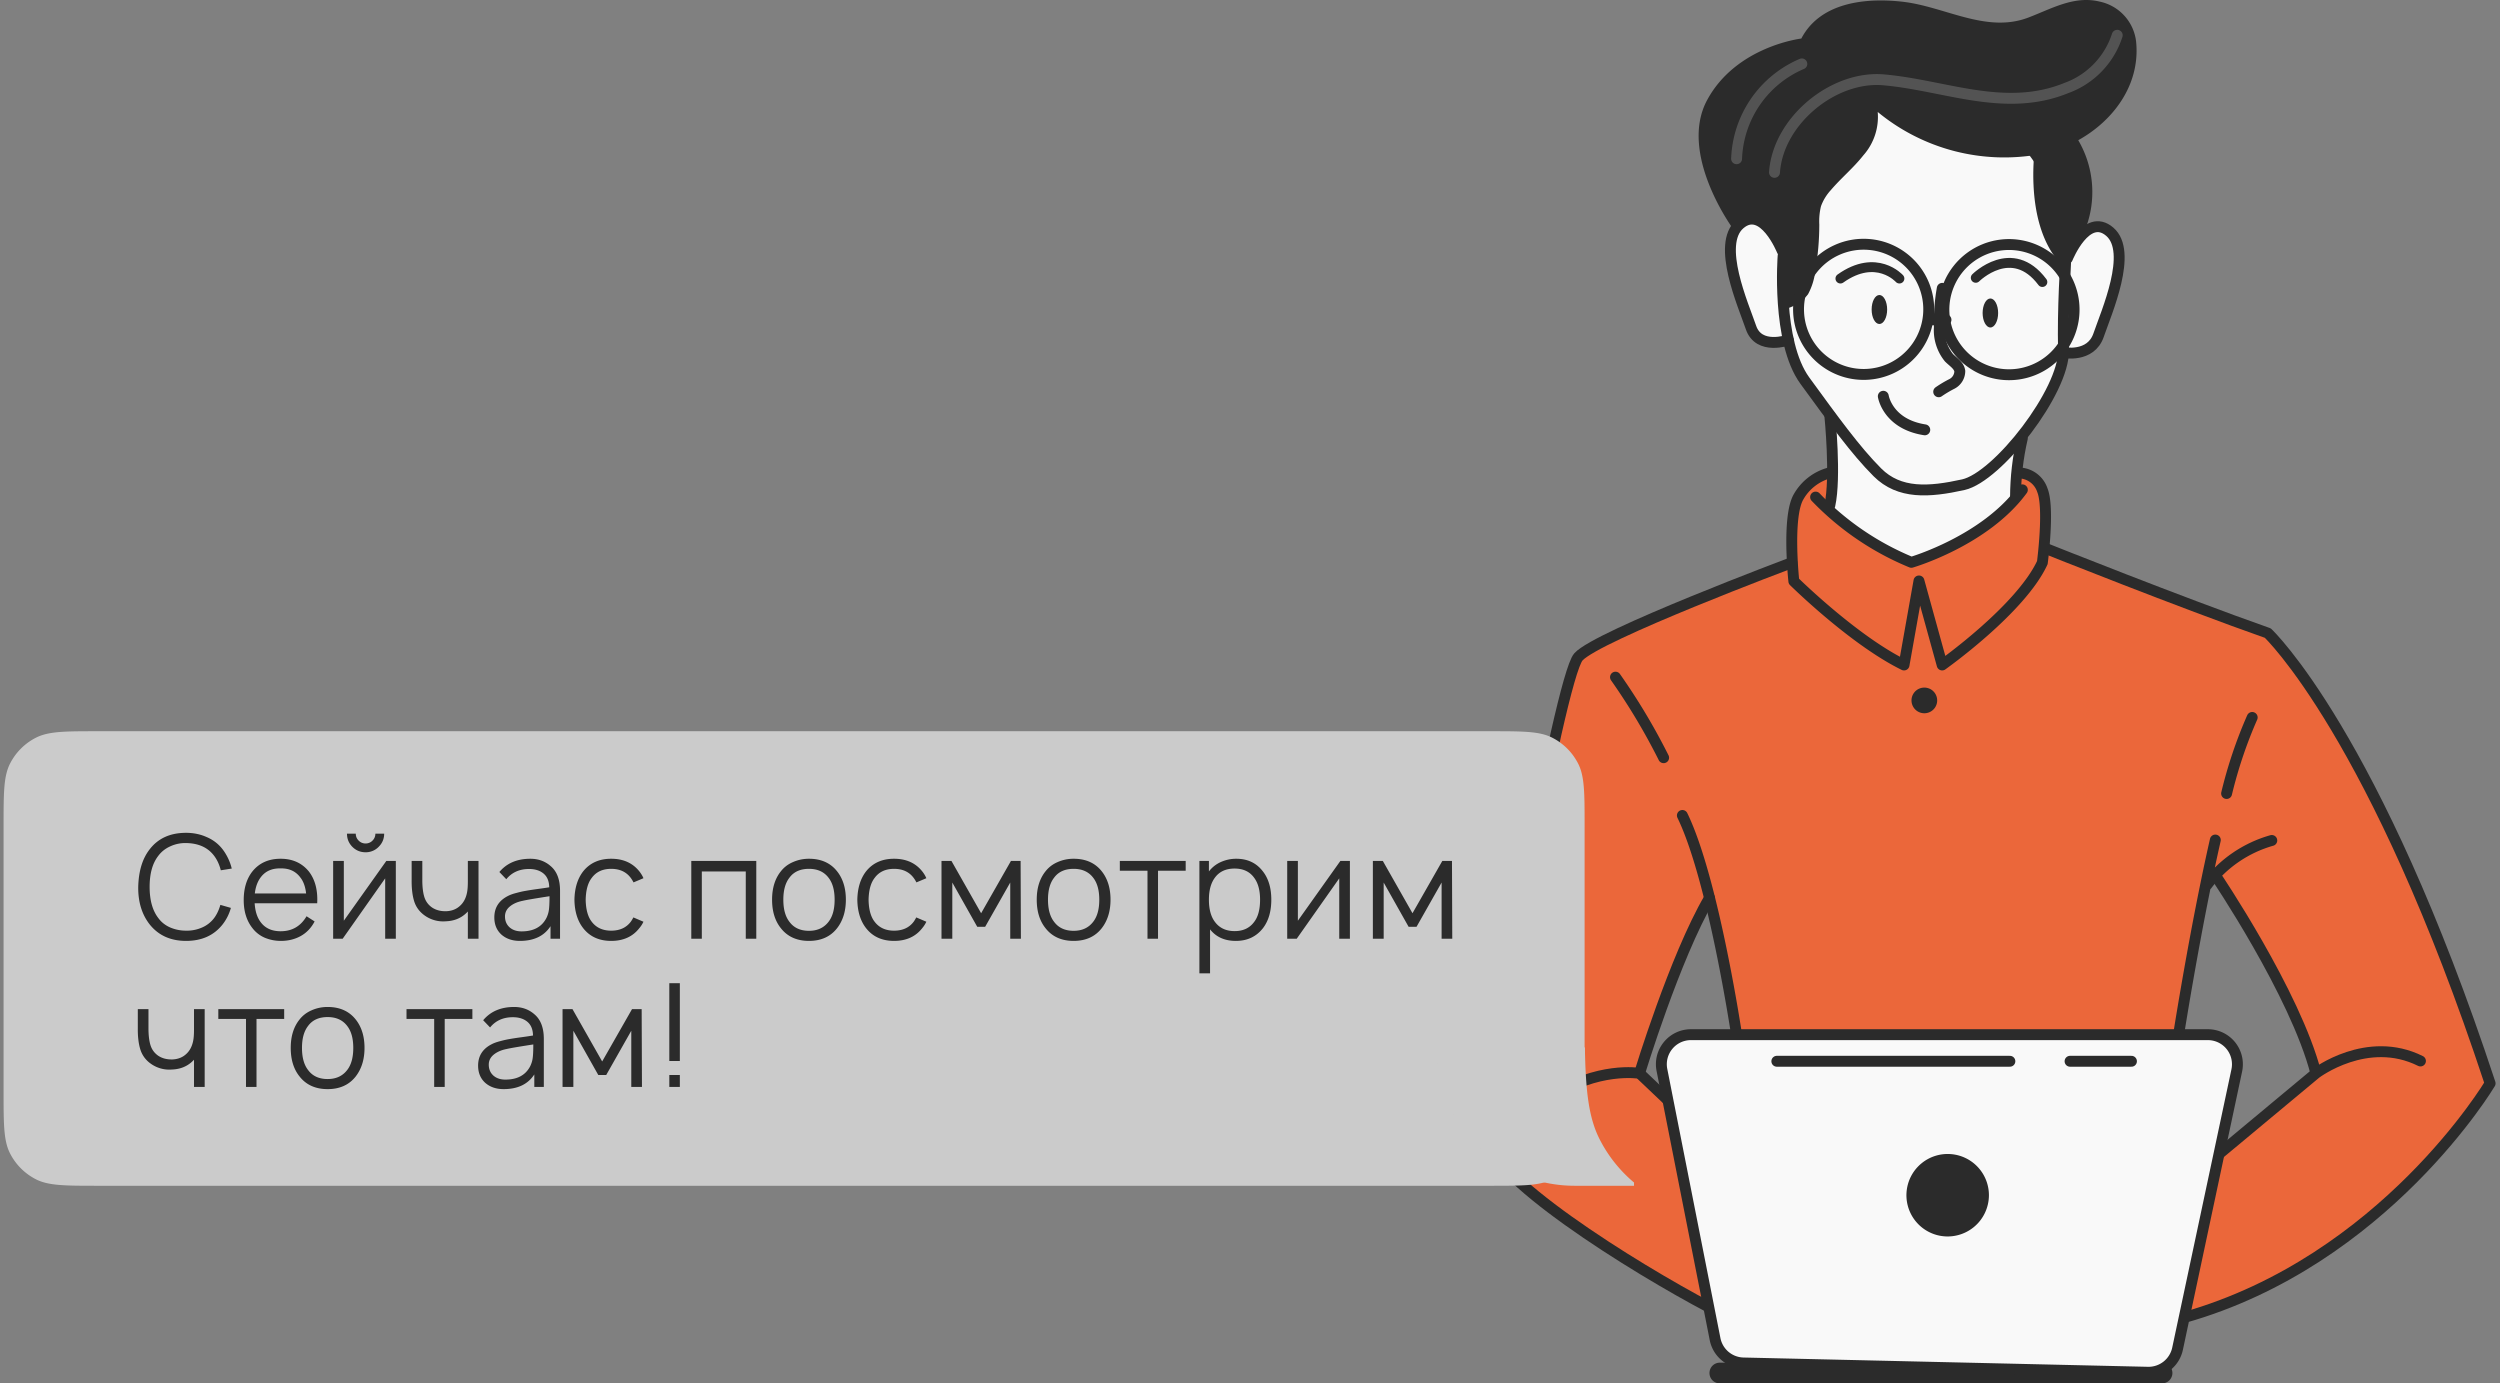
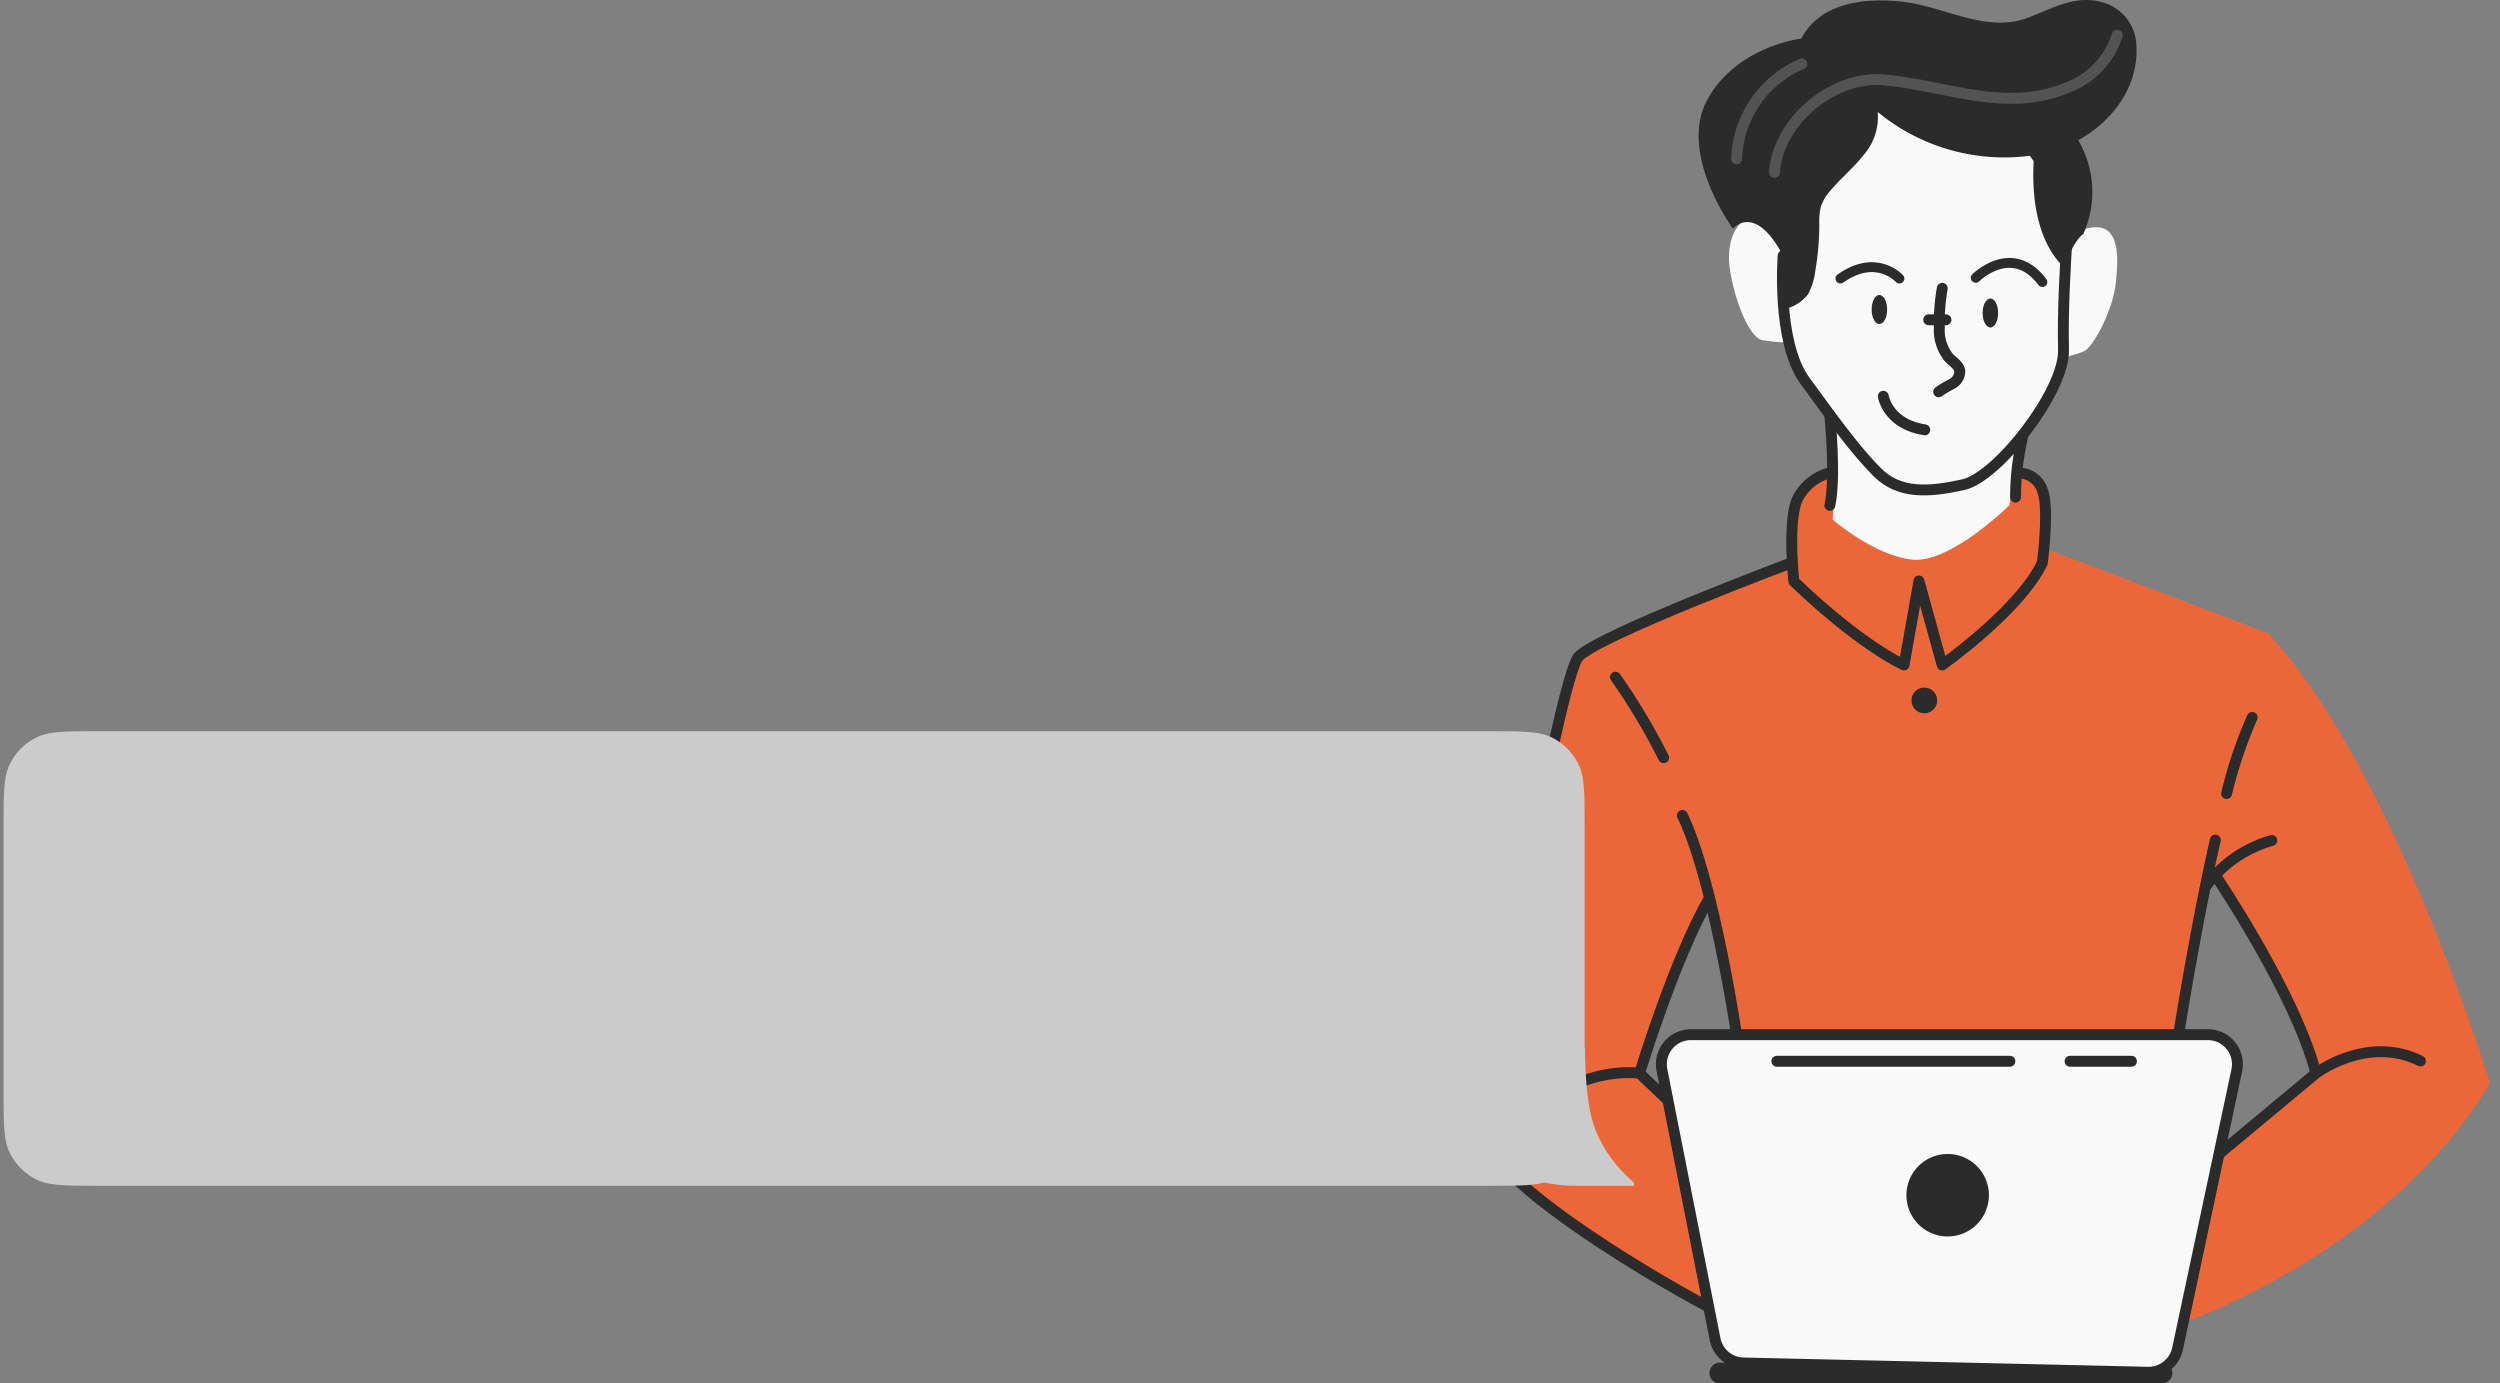
<svg xmlns="http://www.w3.org/2000/svg" width="253" height="140" fill="none">
  <rect width="100%" height="100%" fill="#808080" stroke="none" />
  <path d="m229.502 64.062-22.22-8.45-.279-.11s.08-.588.146-1.468c.14-1.775.213-4.666-.623-5.641-1.24-1.468-4.746-.235-8.172-1.805-3.426-1.57-9.757 1.24-9.757 1.24s-4.577-.844-6.602 2.457c-1.027 2.663-.675 6.603-.675 6.603l-.418.146c-2.648.99-17.056 6.412-20.1 8.59-3.367 2.385-7.094 26.864-8.29 34.053-1.195 7.189-3.323 13.667-2.244 16.139 1.078 2.472 16.557 14.393 25.462 17.467 8.906 3.073 40.487 2.2 40.487 2.2s.513-.139 1.43-.433c5.34-1.716 24.289-8.802 34.346-25.44.015.029-9.727-31.903-22.491-45.548zm-60.037 41.176c-1.635 1.159-.733 5.648-.733 5.648l-2.78-2.45 6.983-17.173 2.979 13.205s-4.813-.382-6.449.77zm55.87 10.908c-.77.396 2.201-7.857.792-9.727-1.408-1.871-5.656-1.695-5.656-1.695l.36-2.252 2.516-12.91.836-.991s8.642 14.811 10.19 20.034c0 .015-9.42 7.541-9.038 7.541z" fill="#EB673A" />
  <path d="m187.546 10.503-11.473 12.178s-1.577 1.4-.953 4.93c.623 3.528 2.09 6.601 3.198 6.807.877.153 1.765.232 2.655.235 0 0 2.458 5.325 4.204 7.416 0 0 .601 8.223.279 10.505 0 0 4.122 3.602 8.003 4.057 3.881.455 9.874-5.487 9.874-5.487l1.467-7.278s3.521-5.34 3.756-6.763c.235-1.423 1.849-1.057 2.641-1.76.792-.705 2.619-3.837 2.934-6.801.316-2.964.323-6.368-3.117-5.37-2.986-.8-1.115-7.108-1.115-7.108l-5.246-4.622-17.107-.939z" fill="#F9F9F9" />
  <path d="M185.179 42.068s.631 6.228 0 9.075M203.971 50.306c.007-2.003.238-3.998.689-5.95" stroke="#2B2B2B" stroke-width="1.103" stroke-linecap="round" stroke-linejoin="round" />
  <path d="M205.637 15.146s3.771 4.732 3.573 8.311c-.198 3.58-.477 7.82-.382 11.972.096 4.152-6.668 12.853-10.145 13.623-3.477.77-6.47.968-8.693-1.254-2.223-2.223-4.445-5.312-7.336-9.273-2.89-3.961-2.2-12.654-2.2-12.654" stroke="#2B2B2B" stroke-width="1.103" stroke-linecap="round" stroke-linejoin="round" />
  <path d="M196.557 29.18c-.23 1.3-.328 2.619-.294 3.938a4.438 4.438 0 0 0 .969 3.082c.418.425 1.019.77 1.1 1.357a1.465 1.465 0 0 1-.778 1.283c-.47.238-.924.507-1.357.807M190.591 40.102s.432 2.81 4.196 3.396" stroke="#2B2B2B" stroke-width="1.103" stroke-linecap="round" stroke-linejoin="round" />
  <path d="M190.98 31.321c0 .815-.353 1.468-.785 1.468-.433 0-.785-.653-.785-1.468 0-.814.352-1.467.785-1.467.432 0 .785.66.785 1.467zM202.211 31.675c0 .814-.352 1.467-.785 1.467-.433 0-.785-.66-.785-1.467s.352-1.468.785-1.468c.433 0 .785.653.785 1.468z" fill="#2B2B2B" />
  <path d="M199.946 28.115s3.668-3.668 6.742.426M192.221 28.189s-2.318-2.597-5.971 0" stroke="#2B2B2B" stroke-linecap="round" stroke-linejoin="round" />
-   <path d="M180.972 34.417s-2.978 1.049-3.771-1.27c-.792-2.317-3.506-8.428-1.129-10.467 2.376-2.04 4.284 2.692 4.284 2.692M208.82 35.679s2.765.557 3.557-1.76c.793-2.319 3.507-8.43 1.13-10.469-2.377-2.04-4.284 2.692-4.284 2.692" stroke="#2B2B2B" stroke-width="1.103" stroke-linecap="round" stroke-linejoin="round" />
  <path d="M180.357 31.322a4.122 4.122 0 0 0 2.612-1.54c.393-.727.642-1.521.734-2.341.272-1.56.409-3.14.41-4.724a6.481 6.481 0 0 1 .169-1.842c.22-.606.56-1.162.998-1.636 1.034-1.217 2.288-2.244 3.279-3.506a5.862 5.862 0 0 0 1.467-4.401 20.132 20.132 0 0 0 16.484 4.262c5.245-1.027 10.27-5.627 9.661-11.408a4.673 4.673 0 0 0-3.668-4.02c-2.59-.645-4.915.734-7.263 1.622-4.276 1.614-8.465-1.16-12.786-1.622-3.668-.403-8.238.06-10.16 3.734 0 0-6.602.778-9.536 6.236-2.935 5.458 2.618 13.006 2.618 13.006s2.201-2.7 5.084 2.759l-.103 5.42z" fill="#2B2B2B" />
  <path d="M206.093 13.753s-1.717 8.95 2.765 13.285c0 0 .983-2.692 1.974-3.353a10.368 10.368 0 0 0-.785-9.932c-3.316-5.209-3.954 0-3.954 0z" fill="#2B2B2B" />
  <path opacity=".2" d="M214.263 3.57a8.419 8.419 0 0 1-5.135 5.333c-6.221 2.539-12.258-.271-18.493-.821-5.084-.455-10.696 4.137-11.055 9.36M175.743 16.063a10.863 10.863 0 0 1 6.602-9.595" stroke="#F9F9F9" stroke-width="1.103" stroke-linecap="round" stroke-linejoin="round" />
-   <path d="M183.74 50.305a28.404 28.404 0 0 0 9.691 6.602s7.446-2.164 11.231-7.335M191.347 37.293a6.587 6.587 0 1 0-5.493-11.975 6.587 6.587 0 1 0 5.493 11.975zM204.113 37.874a6.588 6.588 0 1 0-1.606-13.078 6.588 6.588 0 0 0 1.606 13.078z" stroke="#2B2B2B" stroke-width="1.103" stroke-linecap="round" stroke-linejoin="round" />
  <path d="M185.176 47.848A5.139 5.139 0 0 0 182 50.305c-1.166 2.054-.462 8.517-.462 8.517s6.023 5.957 11.15 8.473l1.511-8.502 2.348 8.502s7.937-5.612 10.138-10.358c0 0 .734-5.539 0-7.336a2.544 2.544 0 0 0-2.369-1.738M175.745 104.731s-2.355-15.772-5.488-22.206M163.488 68.529a63.79 63.79 0 0 1 4.871 8.15M225.332 80.302a45.563 45.563 0 0 1 2.59-7.695M220.471 104.731s1.694-10.813 3.719-19.719M223.346 89.546a12.471 12.471 0 0 1 6.558-4.49" stroke="#2B2B2B" stroke-width="1.103" stroke-linecap="round" stroke-linejoin="round" />
-   <path d="M207.01 55.5s13.666 5.465 22.491 8.568c0 0 10.857 10.204 22.499 45.57 0 0-10.666 17.944-30.957 23.695" stroke="#2B2B2B" stroke-width="1.103" stroke-linecap="round" stroke-linejoin="round" />
  <path d="m224.563 116.784 9.808-8.165s5.187-3.939 10.579-1.247M224.19 88.57s8.106 11.979 10.182 20.048M168.79 111.342l-2.868-2.722s-4.255-.734-9.082 2.487" stroke="#2B2B2B" stroke-width="1.103" stroke-linecap="round" stroke-linejoin="round" />
  <path d="M165.92 108.62s3.565-11.738 7.079-17.746" stroke="#2B2B2B" stroke-width="1.103" stroke-linecap="round" stroke-linejoin="round" />
  <path d="M181.335 56.938s-19.668 7.38-21.597 9.537c-1.929 2.157-9.258 43.421-9.456 48.145-.168 4.225 15.149 13.71 22.741 17.708" stroke="#2B2B2B" stroke-width="1.103" stroke-linecap="round" stroke-linejoin="round" />
  <path d="M196.042 70.883a1.296 1.296 0 0 1-.801 1.2 1.299 1.299 0 1 1 .801-1.2zM218.795 140h-44.748c-.278 0-.545-.111-.742-.307a1.053 1.053 0 0 1 0-1.484c.197-.197.464-.307.742-.307h44.748a1.047 1.047 0 0 1 .742 1.791 1.051 1.051 0 0 1-.742.307z" fill="#2B2B2B" />
  <path d="m220.368 136.495 5.994-28.169a2.999 2.999 0 0 0-.603-2.51 3.005 3.005 0 0 0-1.04-.818 3.005 3.005 0 0 0-1.291-.289h-52.305a2.985 2.985 0 0 0-2.314 1.096 2.985 2.985 0 0 0-.62 2.484l5.377 27.23a2.994 2.994 0 0 0 2.868 2.414l40.927.939a3.006 3.006 0 0 0 3.007-2.377z" fill="#F9F9F9" stroke="#2B2B2B" stroke-width="1.103" stroke-linecap="round" stroke-linejoin="round" />
  <path d="M201.279 120.965a4.18 4.18 0 0 1-4.993 4.085 4.174 4.174 0 1 1 4.993-4.085z" fill="#2B2B2B" />
  <path d="M209.489 107.4h6.214M179.815 107.4H203.4M195.182 32.363h1.753" stroke="#2B2B2B" stroke-width="1.103" stroke-linecap="round" stroke-linejoin="round" />
  <path fill-rule="evenodd" clip-rule="evenodd" d="M160.362 83.6c0-3.36 0-5.04-.654-6.324a5.998 5.998 0 0 0-2.622-2.622C155.803 74 154.123 74 150.762 74H9.962c-3.36 0-5.04 0-6.324.654a6 6 0 0 0-2.622 2.622C.362 78.56.362 80.24.362 83.6v26.8c0 3.36 0 5.04.654 6.324a5.998 5.998 0 0 0 2.622 2.622c1.284.654 2.964.654 6.324.654h140.8c3.361 0 5.041 0 6.324-.654a5.997 5.997 0 0 0 2.622-2.622c.654-1.284.654-2.964.654-6.324V83.6z" fill="#CBCBCB" />
  <path fill-rule="evenodd" clip-rule="evenodd" d="M160.391 106h-15.029c0 7.732 6.268 14 14 14h6v-.329a14 14 0 0 1-3.474-4.368c-1.122-2.203-1.419-4.906-1.497-9.303z" fill="#CBCBCB" />
-   <path d="m22.302 91.573 1.064.306a4.777 4.777 0 0 1-.83 1.663c-.876 1.118-2.11 1.677-3.705 1.677-1.575 0-2.805-.56-3.69-1.677-.787-1.011-1.171-2.275-1.152-3.792.04-1.594.423-2.858 1.152-3.792.856-1.118 2.086-1.677 3.69-1.677.758 0 1.458.146 2.1.438a3.976 3.976 0 0 1 1.604 1.24 5.34 5.34 0 0 1 .919 1.939l-1.108.175c-.146-.574-.37-1.06-.671-1.458-.632-.846-1.58-1.279-2.844-1.298a3.628 3.628 0 0 0-1.604.335c-.496.224-.9.544-1.21.963-.584.748-.875 1.793-.875 3.135 0 1.342.291 2.392.875 3.15.3.418.704.739 1.21.962.505.214 1.04.321 1.604.321a3.793 3.793 0 0 0 1.619-.32 3.013 3.013 0 0 0 1.225-.963c.272-.37.481-.812.627-1.327zm3.47-.16c.05.797.249 1.429.599 1.895.457.623 1.132.934 2.027.934 1.157 0 2.032-.506 2.625-1.517l.816.525c-.34.651-.807 1.142-1.4 1.473-.593.33-1.264.496-2.012.496a4.217 4.217 0 0 1-1.633-.321 3.125 3.125 0 0 1-1.24-.963c-.593-.748-.89-1.696-.89-2.843 0-1.196.297-2.168.89-2.917.69-.846 1.638-1.269 2.844-1.269 1.196 0 2.143.423 2.843 1.269.642.817.929 1.896.86 3.237h-6.328zm2.626-3.53c-.885-.02-1.56.287-2.027.92-.311.417-.506.957-.584 1.618h5.192c-.078-.69-.272-1.23-.583-1.619-.467-.632-1.133-.938-1.998-.919zm9.59-3.514h.89c0 .515-.185.957-.554 1.327a1.81 1.81 0 0 1-1.328.554c-.525 0-.972-.185-1.341-.554-.36-.37-.54-.812-.54-1.327h.89c0 .272.097.505.291.7a.955.955 0 0 0 .7.291.954.954 0 0 0 .7-.291.954.954 0 0 0 .292-.7zm2.07 2.756V95H38.98v-6.11L34.678 95h-.963v-7.875h1.08v6.052l4.301-6.052h.963zm7.288 0h1.08V95h-1.08v-2.756l-.058.058a.26.26 0 0 1-.073.073l-.059.058c-.544.506-1.225.773-2.041.802a3.22 3.22 0 0 1-2.173-.612c-.515-.38-.86-.86-1.036-1.444-.175-.583-.257-1.293-.248-2.129v-1.925h1.08v1.925c0 .68.063 1.24.19 1.677.126.438.369.792.728 1.065.409.301.92.442 1.532.423.544-.03.991-.205 1.341-.525.37-.321.613-.769.73-1.342.058-.272.087-.647.087-1.123v-2.1zM56.676 95h-.963v-1.269c-.642.992-1.677 1.488-3.106 1.488-.758 0-1.38-.214-1.867-.642-.476-.437-.714-1.016-.714-1.735 0-.982.461-1.707 1.385-2.173.224-.117.51-.219.86-.306.36-.098.662-.166.905-.205a26.38 26.38 0 0 1 1.225-.19c.564-.077.957-.135 1.181-.174-.01-.613-.2-1.075-.569-1.386-.37-.31-.86-.466-1.473-.466-.972 0-1.74.345-2.304 1.035l-.7-.73c.749-.894 1.794-1.34 3.136-1.34.806 0 1.492.247 2.056.743.632.535.948 1.366.948 2.494V95zm-1.386-2.085c.136-.273.224-.56.263-.86.039-.312.058-.764.058-1.357-1.458.224-2.367.38-2.727.467-.525.106-.953.296-1.283.568-.33.273-.496.608-.496 1.007 0 .457.155.826.467 1.108.31.272.714.408 1.21.408 1.206 0 2.042-.447 2.508-1.341zm9.829-4.04-1.007.423a3.163 3.163 0 0 0-.277-.452c-.457-.613-1.118-.919-1.983-.919s-1.522.306-1.969.919c-.389.496-.593 1.235-.612 2.216.02.982.223 1.721.612 2.217.457.603 1.113.904 1.969.904.865 0 1.526-.301 1.983-.904.078-.107.166-.253.263-.437l1.02.437a2.829 2.829 0 0 1-.422.656c-.671.856-1.62 1.284-2.844 1.284-1.215 0-2.158-.428-2.83-1.284-.573-.729-.87-1.686-.889-2.873.02-1.186.316-2.148.89-2.887.68-.846 1.623-1.269 2.829-1.269 1.215 0 2.163.423 2.844 1.269.184.233.325.467.423.7zm11.417-1.75V95h-1.064v-6.81h-4.448V95h-1.065v-7.875h6.577zm8.176 6.81c-.67.856-1.619 1.284-2.844 1.284-1.225 0-2.172-.428-2.843-1.284-.593-.739-.89-1.701-.89-2.887 0-1.177.297-2.134.89-2.873.32-.408.729-.72 1.225-.933a3.957 3.957 0 0 1 1.618-.336c1.225 0 2.173.423 2.844 1.269.593.749.89 1.706.89 2.873 0 1.157-.297 2.12-.89 2.887zm-.86-.656c.408-.525.612-1.269.612-2.231 0-.953-.204-1.692-.612-2.217-.457-.603-1.118-.904-1.984-.904-.884 0-1.545.301-1.983.904-.408.525-.612 1.264-.612 2.217 0 .962.204 1.706.612 2.231.447.613 1.108.919 1.983.919.856 0 1.517-.306 1.984-.919zm9.895-4.404-1.006.423a3.163 3.163 0 0 0-.277-.452c-.457-.613-1.118-.919-1.983-.919s-1.522.306-1.969.919c-.389.496-.593 1.235-.612 2.216.019.982.223 1.721.612 2.217.457.603 1.113.904 1.969.904.865 0 1.526-.301 1.983-.904.078-.107.165-.253.263-.437l1.02.437a2.829 2.829 0 0 1-.422.656c-.671.856-1.62 1.284-2.844 1.284-1.215 0-2.158-.428-2.83-1.284-.573-.729-.87-1.686-.889-2.873.02-1.186.316-2.148.89-2.887.68-.846 1.623-1.269 2.829-1.269 1.215 0 2.163.423 2.844 1.269.184.233.325.467.422.7zm8.562-1.75h.977l.029 7.875h-1.079v-5.688l-2.538 4.478h-.802l-2.523-4.478V95H95.28v-7.875h1.006l3.004 5.294 3.019-5.294zm9.186 6.81c-.67.856-1.618 1.284-2.843 1.284-1.225 0-2.173-.428-2.844-1.284-.593-.739-.89-1.701-.89-2.887 0-1.177.297-2.134.89-2.873.321-.408.729-.72 1.225-.933a3.955 3.955 0 0 1 1.619-.336c1.225 0 2.173.423 2.843 1.269.593.749.89 1.706.89 2.873 0 1.157-.297 2.12-.89 2.887zm-.86-.656c.408-.525.612-1.269.612-2.231 0-.953-.204-1.692-.612-2.217-.457-.603-1.118-.904-1.983-.904-.885 0-1.546.301-1.984.904-.408.525-.612 1.264-.612 2.217 0 .962.204 1.706.612 2.231.448.613 1.109.919 1.984.919.855 0 1.516-.306 1.983-.919zm9.356-6.154v.992h-2.8V95h-1.065v-6.883h-2.8v-.992h6.665zm7.805 1.05c.574.73.86 1.687.86 2.873 0 1.196-.286 2.163-.86 2.902-.671.846-1.58 1.269-2.727 1.269-1.128 0-1.998-.39-2.611-1.167V98.5h-1.079V87.125h.963v1.065a3.102 3.102 0 0 1 1.196-.948 3.782 3.782 0 0 1 1.575-.336c1.137 0 2.032.423 2.683 1.269zm-.861 5.104c.389-.515.584-1.259.584-2.231 0-.943-.199-1.682-.598-2.217-.447-.622-1.108-.933-1.983-.933-.856 0-1.507.292-1.955.875-.427.544-.641 1.303-.641 2.275 0 .992.214 1.755.641 2.29.457.593 1.114.89 1.969.89.865 0 1.527-.317 1.983-.949zm9.675-6.154V95h-1.079v-6.11L131.228 95h-.962v-7.875h1.079v6.052l4.302-6.052h.963zm9.353 0h.977l.029 7.875h-1.079v-5.688l-2.537 4.478h-.802l-2.523-4.478V95h-1.094v-7.875h1.006l3.004 5.294 3.019-5.294zm-126.33 15h1.08V110h-1.08v-2.756l-.058.058a.256.256 0 0 1-.073.073l-.058.058c-.545.506-1.225.773-2.042.802a3.214 3.214 0 0 1-2.173-.612 2.735 2.735 0 0 1-1.035-1.444c-.175-.583-.258-1.293-.248-2.129v-1.925h1.079v1.925c0 .681.063 1.24.19 1.677.126.438.369.792.729 1.065.408.301.918.442 1.53.423.545-.03.992-.205 1.343-.525.369-.321.612-.768.729-1.342.058-.272.087-.647.087-1.123v-2.1zm9.126 0v.992h-2.8V110h-1.065v-6.883h-2.8v-.992h6.665zm7.24 6.81c-.67.856-1.619 1.284-2.843 1.284-1.226 0-2.173-.428-2.844-1.284-.593-.738-.89-1.701-.89-2.887 0-1.176.297-2.134.89-2.873.32-.408.729-.719 1.225-.933a3.95 3.95 0 0 1 1.619-.336c1.224 0 2.172.423 2.843 1.269.593.749.89 1.706.89 2.873 0 1.157-.297 2.119-.89 2.887zm-.86-.656c.408-.525.612-1.269.612-2.231 0-.953-.204-1.692-.612-2.217-.457-.603-1.118-.904-1.983-.904-.885 0-1.546.301-1.984.904-.408.525-.612 1.264-.612 2.217 0 .962.204 1.706.612 2.231.447.613 1.109.919 1.984.919.855 0 1.516-.306 1.983-.919zm12.665-6.154v.992h-2.8V110h-1.065v-6.883h-2.8v-.992h6.665zM55.035 110h-.962v-1.269c-.642.992-1.678 1.488-3.107 1.488-.758 0-1.38-.214-1.866-.642-.477-.437-.715-1.016-.715-1.735 0-.982.462-1.707 1.386-2.173.223-.117.51-.219.86-.307.36-.097.661-.165.904-.204.253-.048.661-.111 1.225-.189a40.14 40.14 0 0 0 1.181-.175c-.01-.613-.199-1.075-.568-1.386-.37-.311-.86-.466-1.473-.466-.972 0-1.74.345-2.304 1.035l-.7-.729c.748-.895 1.793-1.342 3.135-1.342.807 0 1.492.248 2.056.744.632.535.948 1.366.948 2.494V110zm-1.385-2.085c.136-.273.223-.559.262-.861.04-.311.059-.763.059-1.356-1.459.224-2.368.379-2.728.467-.525.107-.952.296-1.283.568-.33.273-.496.608-.496 1.007 0 .457.156.826.467 1.108.311.272.715.408 1.21.408 1.206 0 2.042-.447 2.509-1.341zm10.31-5.79h.976l.03 7.875h-1.08v-5.688l-2.537 4.478h-.802l-2.523-4.478V110H56.93v-7.875h1.006l3.004 5.294 3.02-5.294zm3.775-2.625H68.8v7.875h-1.065V99.5zm0 9.29H68.8V110h-1.065v-1.21z" fill="#2B2B2B" />
</svg>